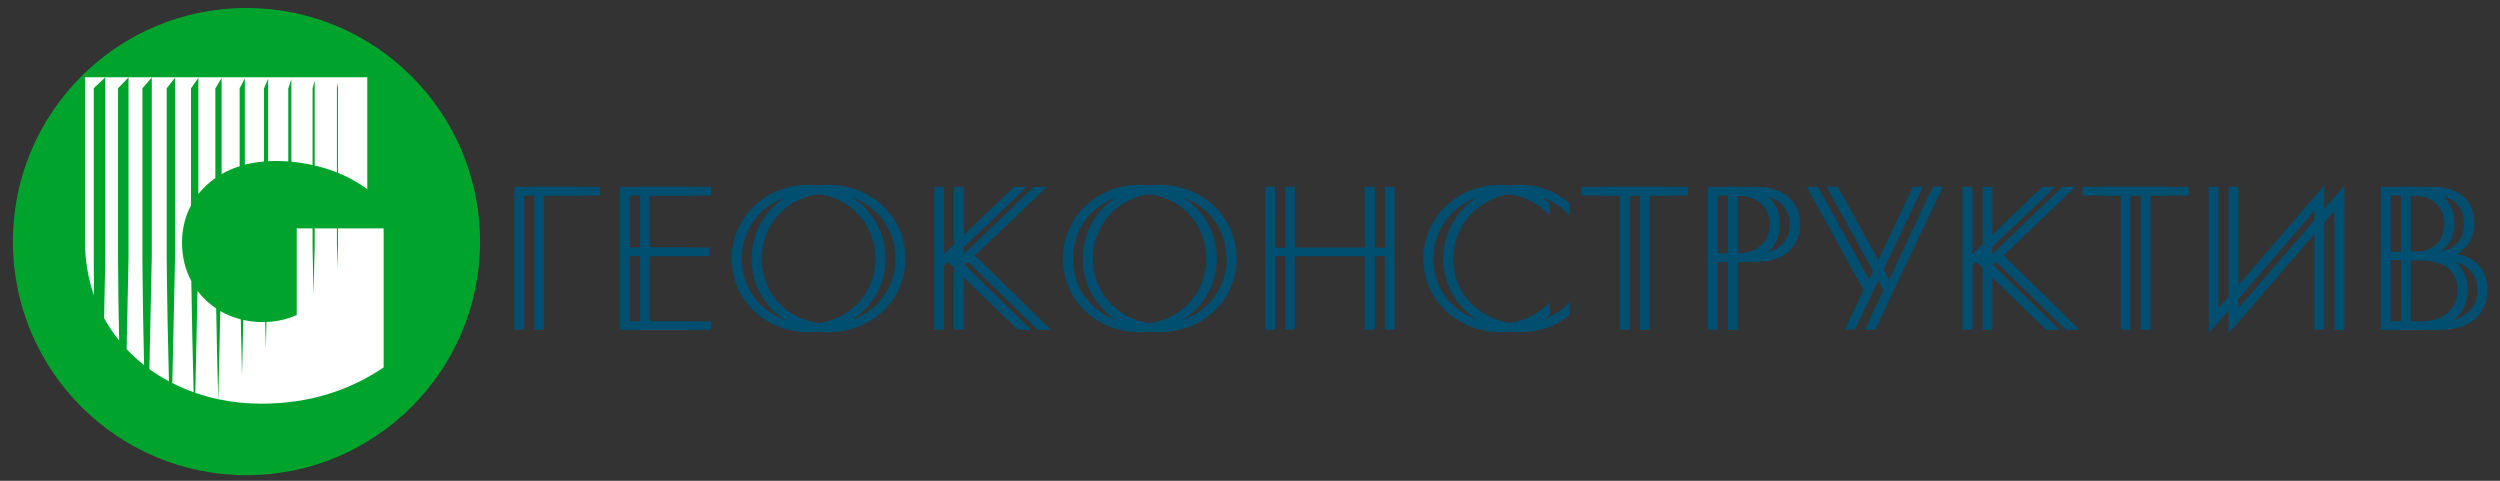
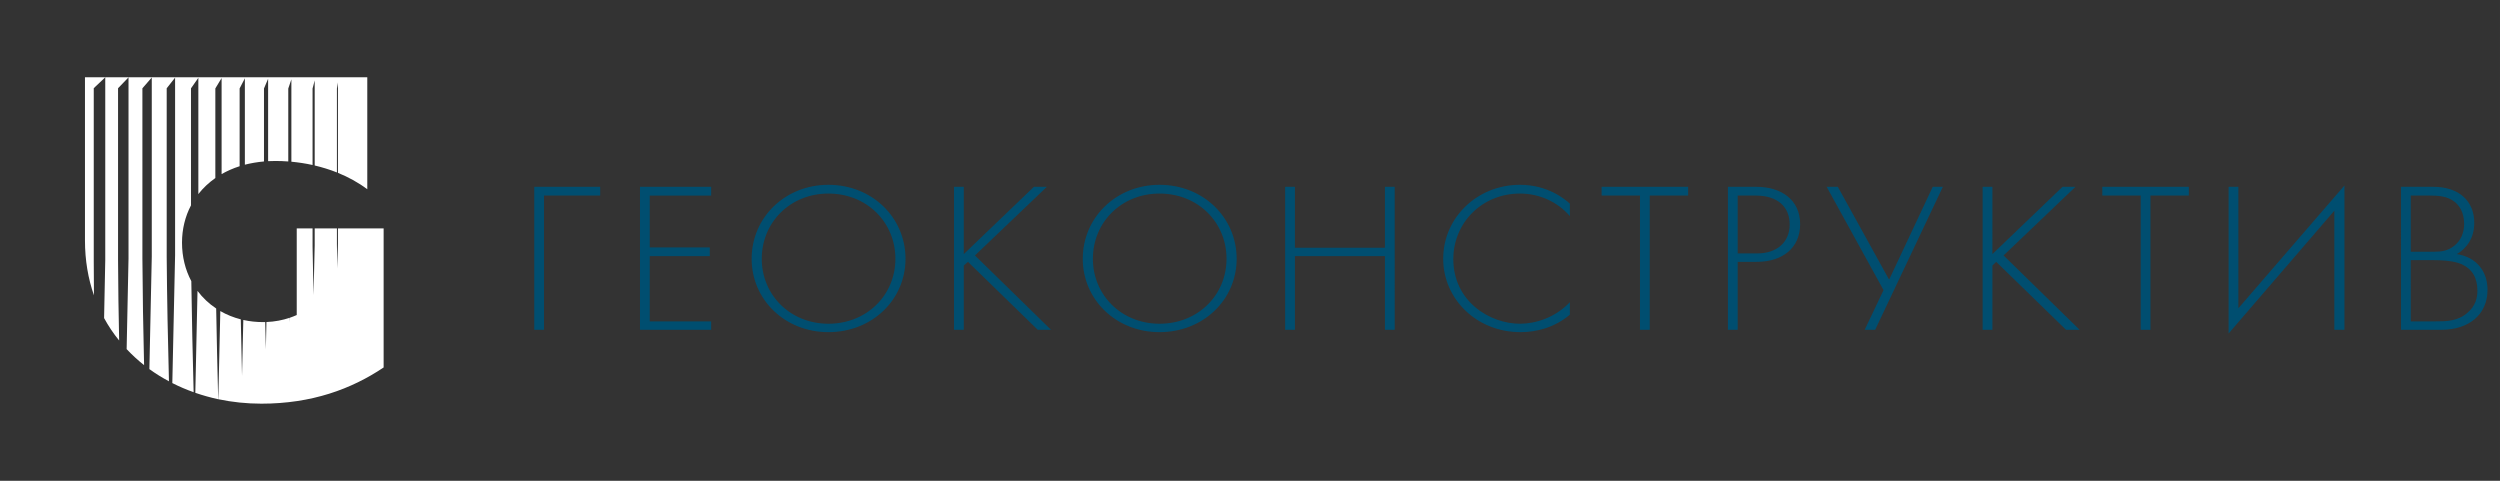
<svg xmlns="http://www.w3.org/2000/svg" xmlns:ns1="http://sodipodi.sourceforge.net/DTD/sodipodi-0.dtd" xmlns:ns2="http://www.inkscape.org/namespaces/inkscape" version="1.1" width="1300" height="250" viewBox="0 0 974.999 187.5" id="svg32" ns1:docname="табличка 1000х600мм - белая (1 шт.) - в кривых.cdr" ns2:export-filename="табличка 1000х600мм - белая (1 шт.) - в кривых.cdr.svg" ns2:export-xdpi="300" ns2:export-ydpi="300">
  <rect x="0" y="0" width="974.999" height="187.5" fill="#333333" stroke="none" />
  <defs id="defs32" />
  <g id="g33" transform="matrix(0.255,0,0,0.255,49.53,-204.364)">
    <g id="g34" transform="matrix(0.909,0,0,0.891,53.835,144.923)">
      <g id="Layer1000" transform="matrix(1.279,0,0,1.258,418.213,-129.224)">
        <path d="m 2630.985,1043.406 h 30.291 c 21.577,0 31.213,3.209 36.723,5.509 14.228,6.886 20.653,18.814 20.653,36.258 0,9.183 -2.293,20.655 -12.851,29.833 -12.853,11.935 -28.915,11.935 -42.227,11.935 h -32.588 z m 0,-88.132 h 24.782 c 10.101,0 22.953,0.459 32.59,8.265 6.425,5.045 12.851,14.687 12.851,30.292 0,13.317 -5.05,23.411 -12.851,29.838 -8.261,6.884 -16.521,8.261 -26.622,8.261 h -30.75 z m -12.853,183.144 h 53.245 c 35.34,0 60.588,-20.196 60.588,-54.62 0,-25.247 -14.687,-44.525 -40.392,-48.659 12.851,-7.802 22.953,-21.571 22.953,-42.685 0,-29.379 -19.743,-49.111 -53.708,-49.111 h -42.685 z m -87.669,0 h 13.312 V 941.509 l -139.543,167.534 V 943.343 h -12.847 v 200.124 L 2530.463,975.933 Z M 2339.053,955.274 v -11.931 h -113.832 v 11.931 h 50.493 v 183.144 h 12.851 V 955.274 Z m -258.42,-11.931 h -12.847 v 195.075 h 12.847 v -87.669 l 5.051,-5.05 91.801,92.719 h 17.903 l -100.061,-101.438 94.553,-93.636 h -16.98 l -92.266,91.796 z m -218.027,0 74.822,140.914 -24.788,54.161 h 13.771 l 89.049,-195.075 h -13.31 l -57.378,126.685 -67.472,-126.685 z m -117.042,11.931 h 23.87 c 28.456,0 44.519,15.151 44.519,39.474 0,24.329 -16.98,39.475 -42.685,39.475 h -25.704 z m 25.246,90.425 c 33.508,0 56.914,-18.821 56.914,-51.411 0,-33.506 -25.241,-50.945 -57.372,-50.945 h -37.641 v 195.075 h 12.853 v -92.719 z m -90.426,-90.425 v -11.931 h -113.831 v 11.931 h 50.491 v 183.144 h 12.853 V 955.274 Z m -155.599,11.017 c -5.968,-5.509 -28.461,-25.704 -65.637,-25.704 -56.001,0 -100.986,44.525 -100.986,100.979 0,54.167 43.148,100.068 101.902,100.068 21.114,0 44.978,-6.426 64.721,-23.87 v -16.985 c -19.743,21.577 -45.9,29.379 -65.637,29.379 -39.475,0 -87.675,-30.297 -87.675,-88.132 0,-49.57 37.641,-89.503 87.675,-89.503 25.246,0 49.111,11.017 65.637,30.756 z m -361.697,-22.948 h -12.851 v 195.075 h 12.851 v -100.52 h 118.425 v 100.52 h 12.851 V 943.343 h -12.851 v 83.076 h -118.425 z m -178.093,186.814 c -50.029,0 -87.669,-39.016 -87.669,-88.591 0,-50.028 37.64,-89.044 87.669,-89.044 50.486,0 88.132,39.017 88.132,89.044 0,49.575 -37.646,88.591 -88.132,88.591 z m 0,-189.571 c -56.915,0 -100.981,44.525 -100.981,100.979 0,56.001 44.066,100.068 100.981,100.068 57.377,0 101.437,-44.066 101.437,-100.068 0,-56.454 -44.06,-100.979 -101.437,-100.979 z m -257.502,2.757 h -12.853 v 195.075 h 12.853 v -87.669 l 5.509,-5.05 91.802,92.719 h 17.438 l -100.061,-101.438 94.559,-93.636 h -16.986 l -92.26,91.796 z m -178.094,186.814 c -50.028,0 -87.669,-39.016 -87.669,-88.591 0,-50.028 37.641,-89.044 87.669,-89.044 50.488,0 88.128,39.017 88.128,89.044 0,49.575 -37.64,88.591 -88.128,88.591 z m 0,-189.571 c -56.918,0 -100.979,44.525 -100.979,100.979 0,56.001 44.062,100.068 100.979,100.068 57.378,0 101.438,-44.066 101.438,-100.068 0,-56.454 -44.06,-100.979 -101.438,-100.979 z m -154.224,2.757 h -93.641 v 195.075 h 93.641 v -11.476 h -80.783 v -89.044 h 78.949 v -11.935 h -78.949 v -70.689 h 80.783 z M 162.455,1138.418 H 175.313 V 955.274 h 73.9 v -11.931 h -86.757 z" style="fill:#004e70;fill-rule:evenodd" id="path1" />
-         <path d="m 2604.361,1043.406 h 30.754 c 21.573,0 31.209,3.209 36.26,5.509 14.692,6.886 21.112,18.814 21.112,36.258 0,9.183 -2.293,20.655 -12.847,29.833 -12.858,11.935 -28.92,11.935 -42.232,11.935 h -33.047 z m 0,-88.132 h 25.246 c 10.095,0 22.489,0.459 32.131,8.265 6.427,5.045 13.312,14.687 13.312,30.292 0,13.317 -5.051,23.411 -12.853,29.838 -8.261,6.884 -16.521,8.261 -26.622,8.261 h -31.213 z m -12.853,183.144 h 53.704 c 35.347,0 60.588,-20.196 60.588,-54.62 0,-25.247 -14.687,-44.525 -40.392,-48.659 12.858,-7.802 22.953,-21.571 22.953,-42.685 0,-29.379 -20.196,-49.111 -53.702,-49.111 h -43.15 z m -87.21,0 h 12.853 V 941.509 l -139.078,167.534 V 943.343 h -12.853 v 200.124 L 2504.298,975.933 Z M 2312.893,955.274 v -11.931 h -113.832 v 11.931 h 50.493 v 183.144 h 12.847 V 955.274 Z m -258.419,-11.931 h -13.312 v 195.075 h 13.312 v -87.669 l 5.05,-5.05 91.802,92.719 h 17.438 l -100.061,-101.438 94.553,-93.636 h -16.98 l -91.801,91.796 z m -218.027,0 74.816,140.914 -24.782,54.161 h 13.31 l 89.503,-195.075 h -13.31 l -57.372,126.685 -67.478,-126.685 z m -117.048,11.931 h 23.87 c 27.998,0 44.525,15.151 44.525,39.474 0,24.329 -16.986,39.475 -42.691,39.475 h -25.704 z m 25.246,90.425 c 33.508,0 56.46,-18.821 56.46,-51.411 0,-33.506 -24.787,-50.945 -56.918,-50.945 h -37.635 v 195.075 h 12.847 v -92.719 z m -90.426,-90.425 v -11.931 h -113.831 v 11.931 h 50.491 v 183.144 h 12.853 V 955.274 Z m -155.599,11.017 c -5.968,-5.509 -28.457,-25.704 -65.637,-25.704 -55.997,0 -100.981,44.525 -100.981,100.979 0,54.167 43.15,100.068 101.897,100.068 20.655,0 44.984,-6.426 64.721,-23.87 v -16.985 c -19.737,21.577 -45.9,29.379 -65.637,29.379 -39.475,0 -87.669,-30.297 -87.669,-88.132 0,-49.57 37.64,-89.503 87.669,-89.503 24.787,0 49.116,11.017 65.637,30.756 z m -361.697,-22.948 h -12.847 v 195.075 h 12.847 v -100.52 h 117.966 v 100.52 h 13.31 V 943.343 h -13.31 v 83.076 h -117.966 z m -178.094,186.814 c -50.028,0 -87.667,-39.016 -87.667,-88.591 0,-50.028 37.64,-89.044 87.667,-89.044 50.493,0 87.675,39.017 87.675,89.044 0,49.575 -37.182,88.591 -87.675,88.591 z m 0,-189.571 c -56.913,0 -100.979,44.525 -100.979,100.979 0,56.001 44.066,100.068 100.979,100.068 56.919,0 101.444,-44.066 101.444,-100.068 0,-56.454 -44.525,-100.979 -101.444,-100.979 z m -257.501,2.757 h -12.847 v 195.075 h 12.847 v -87.669 l 5.05,-5.05 92.261,92.719 h 17.444 l -100.068,-101.438 94.559,-93.636 h -16.98 l -92.266,91.796 z m -178.094,186.814 c -50.028,0 -87.669,-39.016 -87.669,-88.591 0,-50.028 37.641,-89.044 87.669,-89.044 50.493,0 88.132,39.017 88.132,89.044 0,49.575 -37.64,88.591 -88.132,88.591 z m 0,-189.571 c -56.913,0 -100.979,44.525 -100.979,100.979 0,56.001 44.066,100.068 100.979,100.068 57.378,0 101.444,-44.066 101.444,-100.068 0,-56.454 -44.066,-100.979 -101.444,-100.979 z m -154.224,2.757 h -93.635 v 195.075 h 93.635 v -11.476 h -80.783 v -89.044 h 78.949 v -11.935 h -78.949 v -70.689 h 80.783 z M 136.295,1138.418 H 149.148 V 955.274 h 73.9 v -11.931 h -86.753 z" style="fill:#004e70;fill-rule:evenodd" id="path2" />
      </g>
    </g>
-     <circle style="fill:#00a42c;fill-opacity:1;stroke-width:5.166" id="path34" cx="182.73" cy="1170.908" r="357.248" />
-     <path d="m 139.653,1412.007 c 21.243,4.475 43.374,6.806 65.901,6.806 76.968,0 137.634,-22.285 186.937,-55.385 v -212.683 h -69.854 v 23.218 l -0.89,37.949 c -0.296,-11.842 -0.494,-23.683 -0.691,-35.432 v -25.734 h -33.99 v 25.734 l -1.778,76.365 c -0.592,-24.615 -0.987,-49.231 -1.482,-73.846 v -28.253 h -24.207 v 132.496 c -3.359,1.492 -6.916,2.89 -10.67,4.196 l -0.199,6.993 -0.099,-6.9 c -10.571,3.543 -22.427,5.874 -35.371,6.434 l -0.889,41.772 c -0.296,-13.893 -0.691,-27.786 -0.987,-41.679 h -3.163 c -10.572,0 -20.748,-1.119 -30.332,-3.263 l -1.977,85.501 c -0.691,-28.811 -1.284,-57.623 -1.877,-86.434 -11.264,-2.89 -21.835,-7.179 -31.321,-12.681 z m -35.174,-9.791 c 11.362,3.917 23.022,7.18 34.977,9.791 -1.186,-46.341 -2.273,-92.589 -3.063,-138.742 -11.066,-7.367 -20.65,-16.412 -28.554,-26.947 z M 84.125,1172.471 c 0,-20.421 4.742,-39.814 13.734,-56.971 V 936.571 L 109.123,920.44 v 177.81 c 7.212,-9.231 15.907,-17.436 25.985,-24.522 V 936.664 l 9.584,-15.851 v 146.855 c 8.397,-4.756 17.587,-8.859 27.566,-12.028 V 936.664 l 8.003,-15.478 v 132.122 c 9.188,-2.332 18.871,-4.01 29.245,-4.942 V 936.757 l 6.323,-14.918 v 126.062 c 3.755,-0.186 7.51,-0.28 11.364,-0.28 6.224,0 12.744,0.28 19.464,0.746 V 936.85 l 4.743,-14.079 v 125.968 c 10.571,1.026 21.44,2.611 32.406,5.035 V 936.85 l 3.26,-12.494 V 1054.521 c 11.265,2.704 22.725,6.153 33.99,10.63 V 936.943 l 1.581,-9.417 v 138.276 c 15.611,6.341 30.826,14.546 44.856,25.082 V 957.177 919.601 H -64.277 v 249.606 c 0,30.304 4.841,58.368 13.733,83.918 -0.197,-17.157 -0.296,-34.221 -0.296,-51.284 V 936.291 l 17.587,-16.598 v 279.629 l -1.778,88.58 c 6.62,12.214 14.326,23.683 23.022,34.312 -0.889,-41.025 -1.482,-82.052 -1.68,-122.892 V 936.385 L 2.317,919.788 v 276.925 l -2.865,138.65 c 8.3,8.857 17.192,16.969 26.676,24.522 -1.284,-54.547 -2.272,-108.999 -2.568,-163.172 V 936.478 l 14.325,-16.503 v 274.222 l -3.655,171.749 c 9.486,6.901 19.464,13.054 29.937,18.65 -1.679,-63.591 -2.964,-127.088 -3.459,-190.398 V 936.478 l 12.846,-16.317 v 271.518 l -4.25,195.619 c 10.474,5.315 21.343,9.977 32.606,13.987 -1.483,-56.69 -2.768,-113.381 -3.557,-169.886 -9.188,-17.249 -14.228,-37.296 -14.228,-58.927 z" style="fill:#ffffff;fill-rule:evenodd;stroke-width:0.828" id="path4" />
+     <path d="m 139.653,1412.007 c 21.243,4.475 43.374,6.806 65.901,6.806 76.968,0 137.634,-22.285 186.937,-55.385 v -212.683 h -69.854 v 23.218 l -0.89,37.949 c -0.296,-11.842 -0.494,-23.683 -0.691,-35.432 v -25.734 h -33.99 v 25.734 l -1.778,76.365 c -0.592,-24.615 -0.987,-49.231 -1.482,-73.846 v -28.253 h -24.207 v 132.496 c -3.359,1.492 -6.916,2.89 -10.67,4.196 l -0.199,6.993 -0.099,-6.9 c -10.571,3.543 -22.427,5.874 -35.371,6.434 l -0.889,41.772 c -0.296,-13.893 -0.691,-27.786 -0.987,-41.679 h -3.163 c -10.572,0 -20.748,-1.119 -30.332,-3.263 l -1.977,85.501 c -0.691,-28.811 -1.284,-57.623 -1.877,-86.434 -11.264,-2.89 -21.835,-7.179 -31.321,-12.681 z m -35.174,-9.791 c 11.362,3.917 23.022,7.18 34.977,9.791 -1.186,-46.341 -2.273,-92.589 -3.063,-138.742 -11.066,-7.367 -20.65,-16.412 -28.554,-26.947 z M 84.125,1172.471 c 0,-20.421 4.742,-39.814 13.734,-56.971 V 936.571 L 109.123,920.44 v 177.81 c 7.212,-9.231 15.907,-17.436 25.985,-24.522 V 936.664 l 9.584,-15.851 v 146.855 c 8.397,-4.756 17.587,-8.859 27.566,-12.028 V 936.664 l 8.003,-15.478 v 132.122 c 9.188,-2.332 18.871,-4.01 29.245,-4.942 V 936.757 l 6.323,-14.918 v 126.062 c 3.755,-0.186 7.51,-0.28 11.364,-0.28 6.224,0 12.744,0.28 19.464,0.746 V 936.85 l 4.743,-14.079 v 125.968 c 10.571,1.026 21.44,2.611 32.406,5.035 V 936.85 l 3.26,-12.494 V 1054.521 c 11.265,2.704 22.725,6.153 33.99,10.63 V 936.943 l 1.581,-9.417 v 138.276 c 15.611,6.341 30.826,14.546 44.856,25.082 V 957.177 919.601 H -64.277 v 249.606 c 0,30.304 4.841,58.368 13.733,83.918 -0.197,-17.157 -0.296,-34.221 -0.296,-51.284 V 936.291 l 17.587,-16.598 v 279.629 l -1.778,88.58 c 6.62,12.214 14.326,23.683 23.022,34.312 -0.889,-41.025 -1.482,-82.052 -1.68,-122.892 V 936.385 L 2.317,919.788 v 276.925 l -2.865,138.65 c 8.3,8.857 17.192,16.969 26.676,24.522 -1.284,-54.547 -2.272,-108.999 -2.568,-163.172 V 936.478 l 14.325,-16.503 v 274.222 l -3.655,171.749 c 9.486,6.901 19.464,13.054 29.937,18.65 -1.679,-63.591 -2.964,-127.088 -3.459,-190.398 V 936.478 l 12.846,-16.317 v 271.518 l -4.25,195.619 c 10.474,5.315 21.343,9.977 32.606,13.987 -1.483,-56.69 -2.768,-113.381 -3.557,-169.886 -9.188,-17.249 -14.228,-37.296 -14.228,-58.927 " style="fill:#ffffff;fill-rule:evenodd;stroke-width:0.828" id="path4" />
  </g>
</svg>